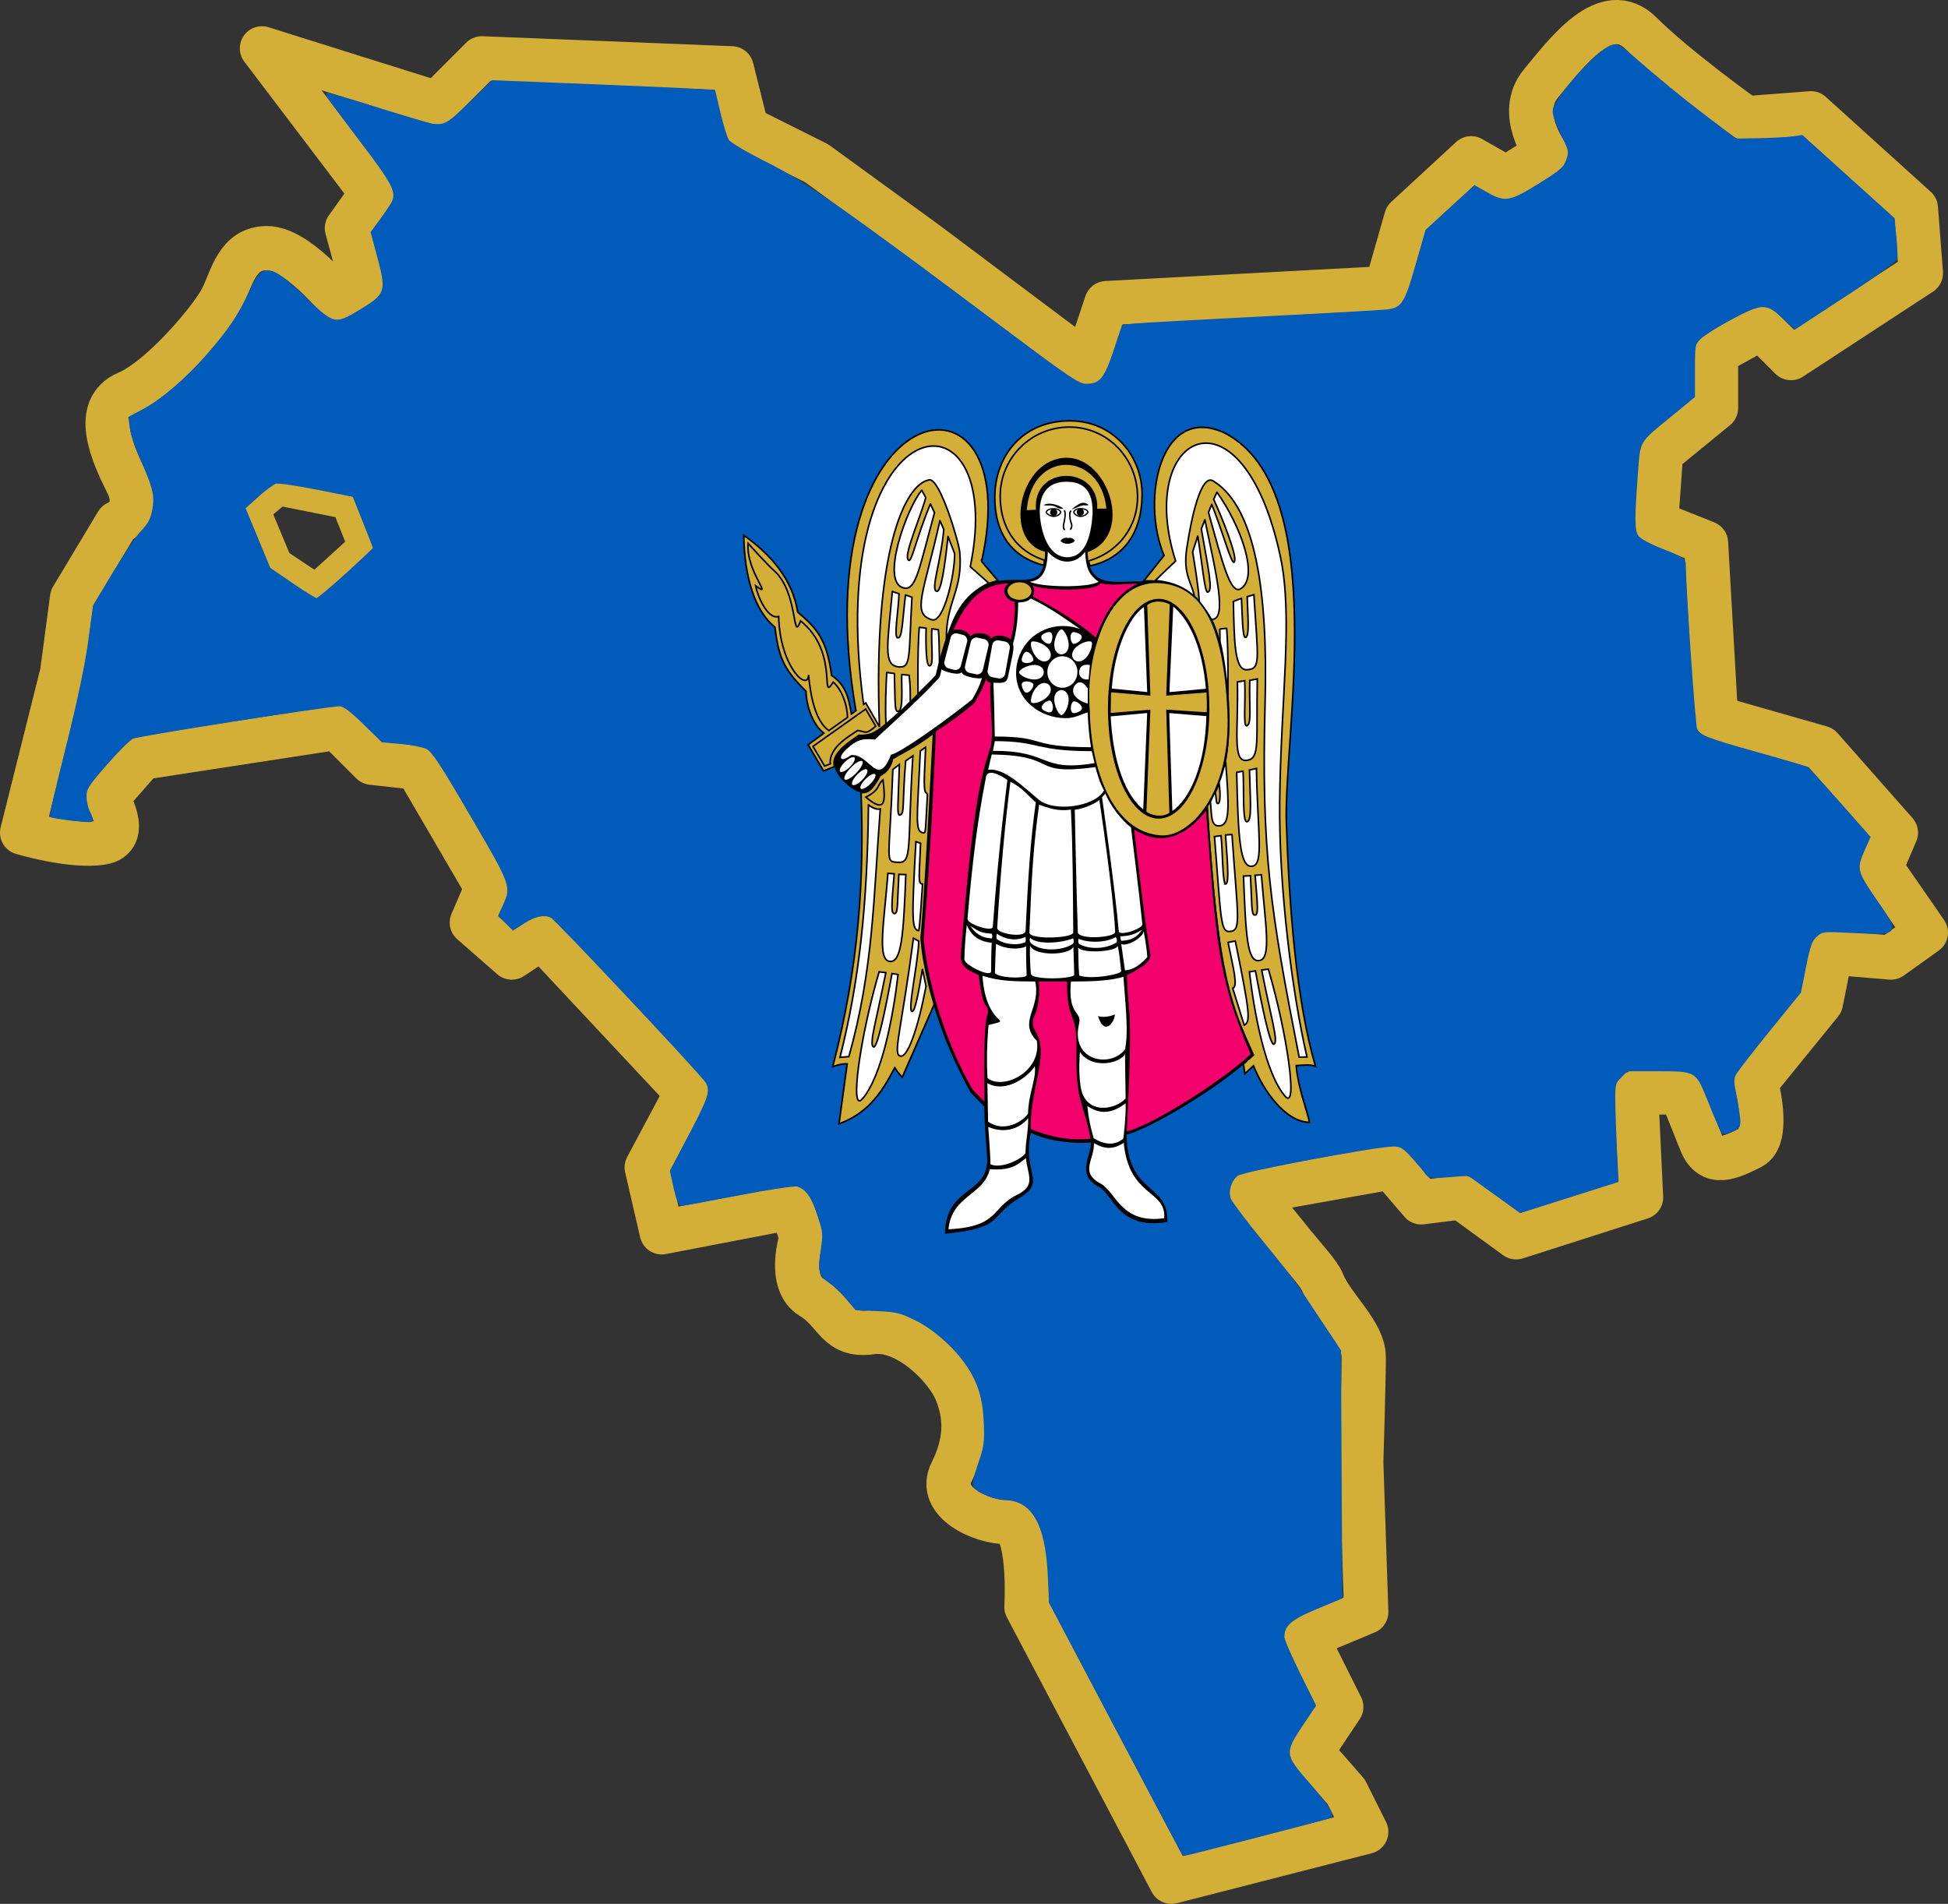
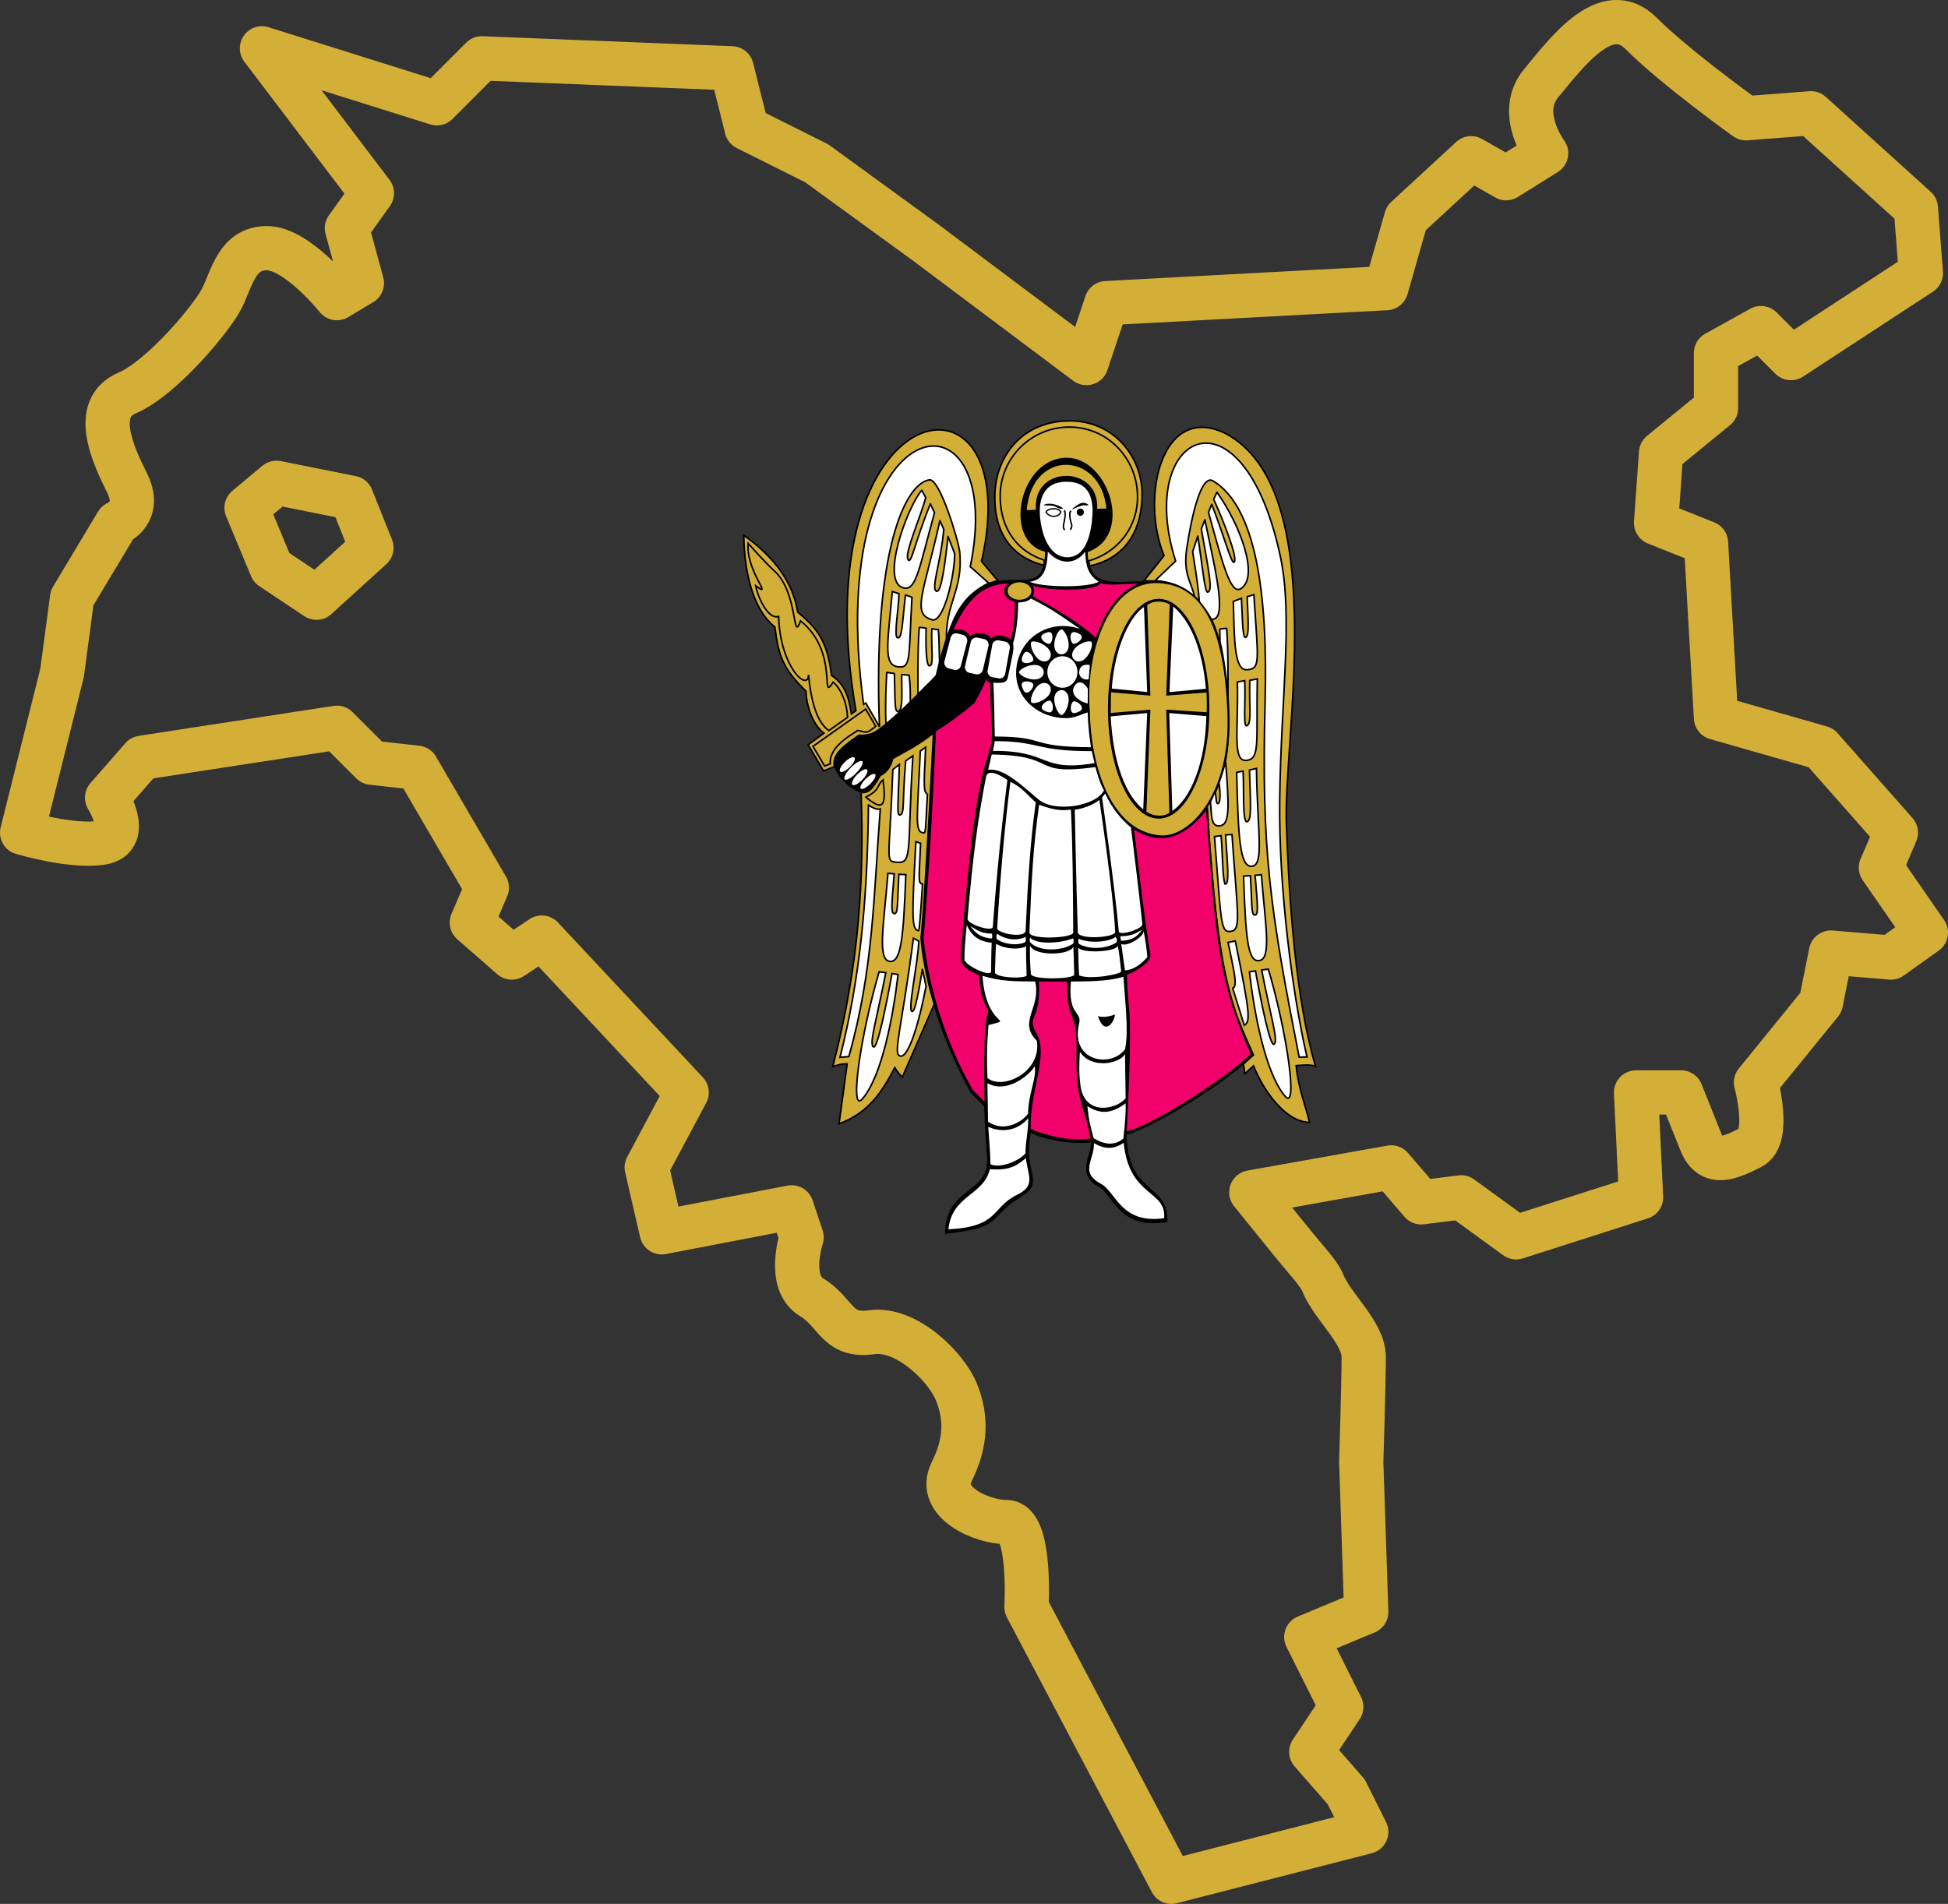
<svg xmlns="http://www.w3.org/2000/svg" xmlns:ns1="http://www.inkscape.org/namespaces/inkscape" xmlns:ns2="http://sodipodi.sourceforge.net/DTD/sodipodi-0.dtd" xmlns:ns3="http://ns.adobe.com/AdobeIllustrator/10.0/" ns1:version="1.0 (4035a4fb49, 2020-05-01)" ns2:docname="Ukraine_location_map.svg" xml:space="preserve" enable-background="new 0 0 1545.703 1038.492" viewBox="0 0 616.37 602.534" height="602.534" width="616.37" y="0px" x="0px" id="Ukraine" version="1.1">
  <rect x="0" y="0" width="616.37" height="602.534" fill="#333333" stroke="none" />
  <defs id="defs307" />
  <ns2:namedview ns1:current-layer="Ukraine" ns1:window-maximized="1" ns1:window-y="-8" ns1:window-x="-8" ns1:cy="278.74998" ns1:cx="284.45199" ns1:zoom="0.81849455" fit-margin-bottom="0" fit-margin-right="0" fit-margin-left="0" fit-margin-top="0" showgrid="false" id="namedview305" ns1:window-height="1017" ns1:window-width="1920" ns1:pageshadow="2" ns1:pageopacity="0" guidetolerance="10" gridtolerance="10" objecttolerance="10" borderopacity="1" bordercolor="#666666" pagecolor="#ffffff" />
  <path id="path296-0" d="m 82.889,15.298 55.336,17.391 14.229,-14.229 79.051,3.162 4.743,18.972 22.134,11.067 34.783,25.296 50.593,37.945 6.324,-18.972 88.537,-4.743 6.324,-22.134 20.553,-18.972 11.067,6.324 12.648,-7.905 c 0,0 -9.486,-12.648 -1.581,-22.134 7.905,-9.486 20.553,-26.877 31.621,-15.81 11.067,11.067 33.202,26.877 33.202,26.877 l 20.553,-1.581 33.202,30.039 1.581,20.553 -41.107,26.877 -9.486,-9.486 -14.229,7.905 v 17.391 l -17.391,14.229 -1.581,22.134 15.81,6.324 3.162,55.336 33.202,9.486 23.715,26.877 -4.743,11.067 14.229,20.553 -11.067,7.905 -18.972,-1.581 -3.162,15.81 -20.553,25.296 c 0,0 4.743,17.391 -1.581,20.553 -6.324,3.162 -12.648,6.324 -15.81,-1.581 -3.162,-7.905 -6.324,-15.81 -6.324,-15.81 h -14.229 l 1.581,33.202 -39.526,12.648 -17.391,-12.648 -12.648,1.581 -9.486,-11.067 -44.269,7.905 c 0,0 6.767,8.323 13.293,16.417 3.719,4.629 8.082,9.17 9.233,12.041 3.162,7.905 13.04,15.81 13.04,23.715 0,7.905 -0.784,33.202 -0.784,33.202 l 1.581,47.431 -18.972,7.905 11.067,22.134 -9.486,14.229 11.067,12.648 6.324,12.648 -61.66,15.81 -45.85,-86.956 c 0,0 1.581,-26.877 -6.324,-26.877 -7.905,0 -22.134,-6.324 -17.391,-15.81 4.743,-9.486 4.743,-17.391 1.581,-25.296 -3.162,-7.905 -15.81,-20.553 -26.877,-18.972 -11.067,1.581 -11.067,-6.324 -18.972,-11.067 -7.905,-4.743 -3.162,-18.972 -3.162,-18.972 l -3.162,-9.486 -41.107,7.905 -4.743,-20.553 12.648,-23.715 -45.85,-49.012 -9.486,6.324 -12.648,-11.067 4.743,-11.067 -22.134,-37.945 -14.229,-1.581 -11.067,-11.067 -61.66,9.486 -11.067,12.648 c 0,0 7.905,12.648 -1.581,14.229 -9.486,1.581 -25.296,-3.162 -25.296,-3.162 l 12.648,-50.593 3.162,-23.715 14.229,-23.715 c 0,0 7.905,-3.162 3.162,-12.648 -4.743,-9.486 -11.067,-23.715 0,-28.458 11.067,-4.743 26.877,-23.715 30.039,-30.039 3.162,-6.324 4.743,-15.81 14.229,-15.81 9.486,0 22.134,15.81 22.134,15.81 l 7.905,-4.743 -4.743,-17.391 7.905,-11.067 z" stroke-miterlimit="3.864" stroke-linejoin="round" stroke-width="8.964" stroke="#646464" fill="none" clip-rule="evenodd" fill-rule="evenodd" style="fill:#005bbb;fill-opacity:0;stroke:#d4af37;stroke-width:14;stroke-miterlimit:3.864;stroke-dasharray:none;stroke-opacity:1" />
  <polygon transform="matrix(12.648,0,0,12.648,-8887.942,-3232.403)" id="polygon298-1" points="711.508,268.022 709.633,267.647 708.883,268.272 709.508,269.772 710.633,270.522 712.008,269.272 " stroke-miterlimit="3.864" stroke-linejoin="round" stroke-width="0.709" stroke="#646464" fill="none" clip-rule="evenodd" fill-rule="evenodd" style="stroke:#d4af37;stroke-width:1.107;stroke-miterlimit:3.864;stroke-dasharray:none;stroke-opacity:1" />
-   <path style="fill:#005bbb;fill-opacity:1;stroke:#005bbb;stroke-width:1;stroke-miterlimit:3.864;stroke-dasharray:none;stroke-opacity:1" d="m 353.417,546.963 -21.001,-39.884 -0.401,-8.663 c -0.765,-16.536 -5.284,-24.138 -14.384,-24.199 -2.624,-0.018 -7.683,-2.08 -8.978,-3.66 -0.645,-0.787 -0.355,-2.401 1.288,-7.153 1.892,-5.473 2.093,-6.877 1.854,-12.994 -0.304,-7.799 -1.906,-13.082 -5.619,-18.529 -3.953,-5.8 -10.462,-11.56 -16.349,-14.47 -4.818,-2.381 -6.151,-2.707 -12.145,-2.969 l -6.733,-0.294 -2.845,-3.375 c -1.565,-1.856 -4.002,-4.167 -5.415,-5.136 -3.226,-2.211 -3.478,-3.223 -2.49,-10.009 0.755,-5.181 0.689,-5.83 -1.15,-11.349 -1.953,-5.863 -3.77,-8.362 -6.731,-9.259 -0.889,-0.269 -9.058,0.96 -18.641,2.805 -9.382,1.806 -17.472,3.284 -17.978,3.284 -0.554,0 -1.375,-2.075 -2.065,-5.223 l -1.146,-5.223 6.089,-11.641 c 6.125,-11.712 6.771,-13.794 5.161,-16.637 -1.295,-2.286 -47.976,-52.008 -49.307,-52.518 -2.42,-0.929 -5.206,-0.349 -8.569,1.784 l -3.501,2.221 -2.081,-2.081 -2.081,-2.081 1.455,-3.207 c 2.696,-5.944 2.517,-6.439 -10.34,-28.473 -9.425,-16.153 -12.248,-20.448 -14.055,-21.382 -1.244,-0.643 -4.944,-1.401 -8.222,-1.684 l -5.96,-0.514 -5.867,-5.716 c -4.347,-4.235 -6.365,-5.716 -7.786,-5.716 -3.684,0 -63.604,9.417 -65.534,10.3 -1.07,0.489 -4.887,4.271 -8.482,8.404 -5.827,6.698 -6.536,7.819 -6.536,10.323 0,1.545 0.511,3.797 1.136,5.006 0.625,1.208 0.969,2.364 0.766,2.567 -0.38,0.38 -12.035,-1.013 -12.518,-1.496 -0.147,-0.147 2.162,-9.973 5.131,-21.836 3.494,-13.962 5.951,-25.613 6.967,-33.035 l 1.569,-11.467 6.118,-10.19 c 3.365,-5.604 7.188,-11.327 8.496,-12.717 3.024,-3.212 3.739,-4.647 4.32,-8.663 0.532,-3.68 -0.282,-6.678 -4.231,-15.579 -1.423,-3.209 -2.791,-7.311 -3.038,-9.116 l -0.45,-3.282 4.237,-2.269 c 5.934,-3.178 13.656,-9.764 20.166,-17.201 7.101,-8.112 10.292,-12.833 13.68,-20.245 4.164,-9.109 5.898,-8.873 17.689,2.41 8.609,8.239 9.166,8.351 17.22,3.477 8.322,-5.036 8.689,-6.109 5.795,-16.913 l -2.124,-7.929 2.786,-3.78 c 1.532,-2.079 3.199,-4.555 3.703,-5.503 1.84,-3.457 0.527,-6.034 -10.391,-20.391 -5.788,-7.613 -10.426,-13.939 -10.306,-14.06 0.12,-0.12 7.352,2.015 16.071,4.745 8.719,2.73 16.502,5.027 17.296,5.105 3.921,0.384 4.992,-0.24 11.862,-6.906 l 7.091,-6.881 27.701,1.097 c 15.235,0.603 30.973,1.291 34.973,1.528 l 7.272,0.431 1.65,6.978 c 0.907,3.838 2.111,7.711 2.675,8.608 0.6,0.954 5.731,3.991 12.374,7.321 12.333,6.184 24.729,14.874 75.073,52.624 20.986,15.736 23.574,17.47 26.071,17.47 4.545,0 6.117,-1.866 9.09,-10.789 l 2.628,-7.887 3.746,-0.395 c 2.06,-0.217 20.151,-1.221 40.201,-2.231 20.05,-1.01 37.877,-2.016 39.614,-2.236 4.881,-0.618 5.898,-2.181 9.403,-14.464 l 3.12,-10.931 7.55,-6.913 7.55,-6.913 3.798,2.143 c 5.741,3.24 7.493,2.948 16.701,-2.785 6.95,-4.328 8.038,-5.278 8.923,-7.788 0.975,-2.765 0.921,-3.035 -1.624,-8.202 -1.448,-2.939 -2.632,-6.237 -2.632,-7.329 0,-3.672 14.207,-19.49 18.465,-20.558 1.359,-0.341 2.498,0.223 5.174,2.561 9.217,8.053 16.865,14.322 24.915,20.421 l 8.836,6.694 7.219,-0.115 c 3.97,-0.063 8.686,-0.308 10.478,-0.544 l 3.26,-0.429 14.427,13.004 14.427,13.004 0.545,5.587 c 0.3,3.073 0.462,6.146 0.361,6.83 -0.108,0.728 -6.766,5.547 -16.066,11.63 l -15.882,10.387 -3.747,-3.509 c -5.122,-4.796 -6.803,-4.737 -16.751,0.593 -4.211,2.256 -8.549,4.992 -9.641,6.08 -1.935,1.929 -1.985,2.187 -1.985,10.254 v 8.276 l -7.038,5.774 c -10.821,8.877 -10.189,7.808 -11.011,18.627 -1.087,14.323 -1.053,18.099 0.183,19.986 0.692,1.056 3.633,2.672 8.035,4.414 6.345,2.511 6.943,2.913 6.945,4.667 0.01,7.647 3.014,50.981 3.617,52.108 1.173,2.192 3.602,3.136 19.482,7.568 8.139,2.272 15.16,4.337 15.601,4.589 0.441,0.252 5.045,5.266 10.231,11.143 l 9.429,10.684 -1.749,3.955 c -2.669,6.035 -2.435,6.996 3.967,16.283 7.177,10.412 7.269,10.286 -7.041,9.578 -9.751,-0.483 -9.944,-0.463 -11.881,1.233 -1.658,1.452 -2.224,2.999 -3.585,9.806 l -1.617,8.082 -9.745,12.011 c -5.36,6.606 -10.191,12.851 -10.735,13.878 -0.785,1.481 -0.826,2.628 -0.2,5.535 0.435,2.017 0.999,5.345 1.255,7.395 0.455,3.652 0.417,3.752 -1.869,4.934 -1.283,0.664 -2.595,0.935 -2.914,0.604 -0.32,-0.332 -2.107,-4.431 -3.973,-9.111 -4.271,-10.714 -4.125,-10.622 -16.957,-10.622 h -9.476 l -2.11,2.11 c -2.028,2.028 -2.107,2.359 -2.038,8.482 0.04,3.505 0.283,10.469 0.541,15.476 l 0.469,9.104 -15.261,4.834 -15.261,4.834 -8.196,-5.896 -8.196,-5.896 -6.209,0.486 c -5.945,0.465 -6.257,0.415 -7.341,-1.184 -0.623,-0.918 -2.571,-3.213 -4.329,-5.099 -2.73,-2.928 -3.598,-3.429 -5.94,-3.429 -5.456,0 -47.57,7.918 -49.457,9.298 -2.276,1.665 -3.402,5.353 -2.424,7.944 0.399,1.056 4.923,7.046 10.054,13.31 5.131,6.264 10.237,12.754 11.348,14.421 1.11,1.668 4.582,6.894 7.714,11.613 l 5.695,8.581 0.138,30.762 c 0.076,16.919 0.177,34.467 0.226,38.995 l 0.089,8.233 -7.849,3.264 c -8.133,3.382 -10.55,5.498 -10.557,9.239 -10e-4,0.846 2.245,6.087 4.991,11.645 l 4.994,10.107 -3.881,5.797 c -6.173,9.22 -6.108,9.778 2.226,19.336 5.185,5.947 7.463,9.308 6.765,9.98 -0.251,0.241 -45.621,11.979 -46.304,11.979 -0.128,0 -9.683,-17.948 -21.234,-39.884 z M 109.779,181.818 c 4.822,-4.395 8.768,-8.129 8.768,-8.298 0,-0.169 -1.478,-4.001 -3.285,-8.516 l -3.285,-8.209 -11.605,-2.317 c -6.383,-1.275 -12.295,-2.131 -13.138,-1.903 -0.843,0.228 -3.465,2.152 -5.827,4.275 l -4.294,3.861 4.01,9.676 4.01,9.676 7.108,4.873 c 3.909,2.68 7.482,4.873 7.939,4.873 0.457,0 4.777,-3.596 9.599,-7.991 z" id="path960" />
  <g transform="matrix(0.68,0,0,0.68,212.658,107.28)" id="g3881">
    <g id="g4091">
      <g id="g3956" transform="matrix(0.688,0,0,0.688,-4.604,-12.086)">
        <g id="g4192">
          <g id="g4065">
            <path ns2:nodetypes="ssccsccss" id="path19-4" d="m 276.153,72.952 c -32.491,-0.25 -50.435,23.672 -51.156,49.719 -0.777,28.047 13.174,42.935 32.969,47.969 0.669,-2.474 0.773,-5.157 0.825,-9.069 -29.257,-7.327 -17.345,-63.937 14.876,-63.851 28.4,0.076 45.649,53.065 14.267,64.07 0.084,3.983 0.476,6.759 1.369,9.319 21.327,-4.743 35.042,-20.707 35.256,-48.188 0.199,-25.555 -18.923,-49.742 -48.406,-49.969 z" style="fill:#d4af37;fill-rule:evenodd;stroke:#000000;stroke-width:1.077;stroke-opacity:1" ns1:connector-curvature="0" />
            <path ns2:nodetypes="sssss" style="fill:#d4af37;fill-rule:evenodd;stroke:#000000;stroke-width:1.077;stroke-opacity:1" ns1:connector-curvature="0" id="path21" d="m 275.421,77.156 c 25.928,0 46.07,21.344 46.07,47.21 0,25.86 -20.891,45.204 -46.82,45.204 -25.929,0 -46.077,-16.594 -46.077,-45.704 0,-25.866 20.897,-46.71 46.827,-46.71 z" clip-rule="evenodd" ns3:knockout="Off" />
          </g>
          <path ns3:knockout="Off" clip-rule="evenodd" stroke-miterlimit="2.613" d="m 251.913,181.904 c 7.252,-4.939 8.587,-9.56 9.087,-17.383 8.112,6.352 18.41,5.389 25,1.167 0.805,8.872 3.361,12.774 10.274,15.85 -1.192,7.917 -42.253,8.402 -44.362,0.367 z" id="path25" ns1:connector-curvature="0" style="fill:#ffffff;fill-rule:evenodd;stroke:none" ns2:nodetypes="ccccc" />
          <path ns3:knockout="Off" clip-rule="evenodd" d="m 378.615,305.666 c 0,-1.211 -0.012,-9.61 1.917,-9.567 4.619,0.092 2.095,31.924 2.429,37.516 0.321,5.554 -0.512,6.974 -4.667,7.071 -9.441,0.22 -3.774,-27.716 -5.917,-43.835 -0.381,-2.801 2.393,-1.859 3.024,-1.346 2.19,1.798 1.393,28.743 2.178,28.811 1.238,0.104 1.202,-14.717 1.035,-18.651 z" id="path93" ns1:connector-curvature="0" style="fill:#ffffff;fill-rule:evenodd" />
          <path ns3:knockout="Off" clip-rule="evenodd" d="m 325.765,181.2 13.644,-17.151 c -16.054,-38.337 -2.16,-103.581 41.445,-82.684 71.691,37.897 39.253,205.592 41.299,263.879 2.001,57.003 6.596,119.278 19.67,164.323 -3.75,-1.627 -11.382,-0.457 -13.025,-0.457 1.143,14.582 6.809,28.448 9.036,38.381 -16.548,-0.233 -31.43,-21.878 -37.917,-38.27 l -5.851,5.37 -0.944,-6.626 6.711,-6.1 C 385.532,469.836 375.267,450.08 368.6,333.58 381.539,314.499 385.365,292.085 381.572,252.368 378.33,218.431 371.36,179.832 325.765,181.2 Z" id="path73" ns1:connector-curvature="0" style="fill:#d4af37;fill-rule:evenodd;stroke:#000000;stroke-width:1.077;stroke-opacity:1" ns2:nodetypes="cccsccccccccsc" />
          <path ns3:knockout="Off" clip-rule="evenodd" d="m 395.233,279.2 c -2.407,0.375 -0.575,-15.947 -1.266,-30.472 l -4.947,0.845 c 0.767,33.28 -3.708,54.433 6.482,53.023 8.917,-1.234 6.224,-12.364 6.982,-55.089 l -5.107,0.99 c -0.535,16.533 1.573,30.125 -2.143,30.703 z" id="path65" ns1:connector-curvature="0" style="fill:#ffffff;fill-rule:evenodd;stroke:#000000;stroke-width:1.077;stroke-opacity:1" ns2:nodetypes="sccsccs" />
          <path ns3:knockout="Off" clip-rule="evenodd" d="m 185.603,245.153 c -63.295,66.345 -38.43,23.946 -65.436,51.04 -8.1,8.127 -2.314,17.216 7.006,24.506 10.977,8.586 15.829,0.289 20.14,-7.881 5.002,-2.71 7.056,-6.132 8.316,-11.175 8.963,-5.332 16.39,-8.257 27.47,-17.142 -0.362,13.074 -6.513,124.834 -8.448,138.529 3.799,36.336 15.002,69.637 33.93,104.337 l 9.163,9.364 c 0.426,15.004 1.554,28.915 1.943,33.161 2.482,27.088 -27.831,19.521 -28.474,52.975 41.34,-4.266 28.216,-11.044 51.167,-24.743 17.609,-10.51 1.213,-16.281 6.952,-43.603 12.619,6.457 32.154,7.504 40.667,6.565 0.287,8.914 -10.512,21.72 5.393,30.088 9.822,5.168 12.792,29.176 46.23,23.742 C 342.547,587.976 315.066,597.177 314,555.818 326.028,553.262 372.99,527.419 400.273,502.117 383.918,467.877 376.796,449.935 368.9,333.726 c 15.699,-26.08 16.053,-49.391 13.856,-81.13 -15.137,-121.572 -93.858,-37.67 -94.985,-90.884 31.381,-11.005 14.299,-63.743 -14.101,-63.819 -32.22,-0.086 -43.775,56.337 -14.732,63.593 -0.646,47.883 -50.601,-24.196 -73.334,83.667 z" id="path101" ns1:connector-curvature="0" style="fill:#000000;fill-rule:evenodd" ns2:nodetypes="cssccccccscsccsccccccscc" />
          <path ns3:knockout="Off" clip-rule="evenodd" d="m 363.17,195.117 c 3.228,4.27 5.421,7.01 8.241,12.096 11.077,0.923 3.317,-30.491 -4.381,-67.356 l -2.413,6.191 c 5.181,29.435 7.934,41.936 4.312,42.761 -2.045,0.466 -3.833,-20.513 -6.729,-37.884 l -3.445,10.61 c 4.738,28.906 4.416,33.582 4.416,33.582 z" id="path57" ns1:connector-curvature="0" style="fill:#ffffff;fill-rule:evenodd;stroke:#000000;stroke-width:1.077;stroke-linejoin:round;stroke-opacity:1" ns2:nodetypes="ccccsccc" />
          <path ns3:knockout="Off" clip-rule="evenodd" d="m 369.459,134.842 c 9.671,34.788 14.869,56.006 21.87,51.628 12.534,-7.839 -0.12,-42.795 -16.154,-65.267 l -2.219,4.839 c 5.195,11.164 17.224,40.771 13.671,42.597 -1.737,0.893 -8.314,-22.808 -14.985,-39.235 z" id="path71" ns1:connector-curvature="0" style="fill:#ffffff;fill-rule:evenodd;stroke:#000000;stroke-width:1.077;stroke-linejoin:round;stroke-opacity:1" ns2:nodetypes="csccscc" />
          <path ns3:knockout="Off" clip-rule="evenodd" d="m 398.974,374.226 c -8.365,1.088 -9.395,-19.286 -10.441,-63.473 l 4.311,-0.858 c 0.78,11.2 -0.56,34.538 2.583,34.228 3.686,-0.363 2.233,-14.554 1.774,-34.997 l 4.721,-1.043 c 0.619,42.867 5.327,65.067 -2.947,66.143 z" id="path83" ns1:connector-curvature="0" style="fill:#ffffff;fill-rule:evenodd;stroke:#000000;stroke-width:1.077;stroke-opacity:1" ns2:nodetypes="sccsccs" />
          <path ns3:knockout="Off" clip-rule="evenodd" d="m 381.033,386.239 c -2.114,-0.008 -1.962,-23.342 -3.094,-32.675 l -4.406,0.593 c 4.462,55.676 3.936,64.568 10.238,64.206 8.139,-0.467 5.479,-8.792 1.6,-65.597 l -4.351,0.267 c 0.556,11.248 3.07,33.217 0.012,33.206 z" id="path85" ns1:connector-curvature="0" style="fill:#ffffff;fill-rule:evenodd;stroke:#000000;stroke-width:1.077;stroke-opacity:1" ns2:nodetypes="sccsccs" />
          <path ns3:knockout="Off" clip-rule="evenodd" d="m 385.842,456.731 7.781,25.026 c 4.321,-2.26 4.055,-7.604 -6.034,-56.974 l -4.872,0.96 c 3.273,16.615 7.018,30.007 3.124,30.987 z" id="path89" ns1:connector-curvature="0" style="fill:#ffffff;fill-rule:evenodd;stroke:#000000;stroke-width:1.077;stroke-opacity:1" ns2:nodetypes="ccccc" />
          <path ns3:knockout="Off" clip-rule="evenodd" d="m 376.59,317.58 c 1.282,-3.041 2.915,-9.338 4.493,-13.854 2.297,29.641 2.878,42.036 -3.514,43.097 -6.884,1.143 -5.795,-7.058 -6.818,-16.23 l 3.082,-6.792 c 1.087,2.741 0.483,8.765 2.168,7.98 2.117,-0.986 1.019,-11.35 0.59,-14.202 z" id="path97" ns1:connector-curvature="0" style="fill:#ffffff;fill-rule:evenodd;stroke:#000000;stroke-width:1.077;stroke-opacity:1" ns2:nodetypes="ccsccsc" />
          <path ns3:knockout="Off" clip-rule="evenodd" d="m 219.045,247.419 c 0,0 0.031,2.127 2.865,2.46 -0.667,19.833 3.12,34.557 -0.309,45.205 -5.876,18.245 -11.443,36.502 -19.699,139.302 -0.74,9.218 8.97,11.731 12.148,13.434 3.051,26.063 6.463,18.688 6.302,25.273 -0.089,3.633 -3.291,-3.19 -2.413,60.406 l -7.973,-8.103 C 191.853,493.677 180.361,456.66 176.8,423.474 c 4.905,-61.142 6.689,-103.756 8.355,-140.574 9.758,-6.079 18.538,-12.616 26.105,-19.141 3.811,-7.177 6.154,-11.04 7.785,-16.34 z" id="path99" ns1:connector-curvature="0" style="fill:#f2016c;fill-opacity:1;fill-rule:evenodd" ns2:nodetypes="ccsscscccccc" />
          <path ns3:knockout="Off" clip-rule="evenodd" stroke-miterlimit="2.613" d="m 253.413,492.364 c 3.193,21.073 -22.922,33.561 -33.413,25.161 -1.094,-18.615 0.733,-35.882 0.733,-35.882 18.612,-4.925 -1.645,2.99 -4.133,-33.268 12.219,3.697 21.239,3.769 35.653,3.825 4.157,18.043 -11.97,26.991 1.161,40.164 z" id="path105" ns1:connector-curvature="0" style="fill:#ffffff;fill-rule:evenodd;stroke:none" ns2:nodetypes="cccccc" />
          <path ns3:knockout="Off" clip-rule="evenodd" stroke-miterlimit="2.613" d="m 219.946,521 c 0,0 0.454,24.642 0.454,26 10.957,7.761 23.59,-0.189 27.03,-5.433 0.235,-13.673 5.847,-23.759 4.548,-32.067 -3.961,6.51 -19.068,18.679 -32.033,11.5 z" id="path107" ns1:connector-curvature="0" style="fill:#ffffff;fill-rule:evenodd;stroke:none" ns2:nodetypes="ccccc" />
          <path ns3:knockout="Off" clip-rule="evenodd" stroke-miterlimit="2.613" d="m 247.533,544.667 c -6.97,8.409 -17.659,10.027 -27.033,5.849 0.575,8.467 1.421,17.512 1.5,25.284 6.369,3.27 20.356,-2.619 23.7,-7.533 0.041,-8.462 2.015,-15.091 1.833,-23.6 z" id="path109" ns1:connector-curvature="0" style="fill:#ffffff;fill-rule:evenodd;stroke:none" ns2:nodetypes="ccccc" />
          <path ns3:knockout="Off" clip-rule="evenodd" stroke-miterlimit="2.613" d="m 245.996,571.709 c -4.756,3.538 -9.344,8.786 -24.412,7.425 -4.137,17.878 -25.71,17.586 -27.984,40.666 34.639,-1.64 28.92,-14.851 46.392,-23.3 13.059,-6.315 7.171,-13.222 6.005,-24.791 z" id="path111" ns1:connector-curvature="0" style="fill:#ffffff;fill-rule:evenodd;stroke:none" ns2:nodetypes="cccsc" />
          <path style="fill:#ffffff;fill-rule:evenodd" d="m 311.938,449 c -8.232,2.423 -17.643,3.234 -35.5,3.2 -2.232,23.614 7.618,19.764 5.531,28.456 -6.158,25.65 21.518,30.319 31.094,17.344 1.9,-9.876 1.195,-20.389 -1.125,-49 z m -5.906,25.438 c 0.883,2.639 -6.256,16.631 -11.344,1.094 2.723,1.291 8.999,0.289 11.344,-1.094 z" id="path115" ns1:connector-curvature="0" ns2:nodetypes="ccsccccc" />
          <path ns3:knockout="Off" clip-rule="evenodd" d="m 282.464,499.769 c -0.42,8.824 -0.731,13.388 0.4,22.633 2.455,20.068 22.871,17.207 30.562,8.938 L 313,501.201 c -3.197,6.505 -22.607,10.653 -30.536,-1.431 z" id="path117" ns1:connector-curvature="0" style="fill:#ffffff;fill-rule:evenodd" ns2:nodetypes="csccc" />
          <path ns3:knockout="Off" clip-rule="evenodd" d="m 291.8,558.21 c -2.044,-7.748 -3.148,-11.227 -4.27,-21.718 8.632,5.539 16.149,5.387 25.889,-1.891 0.395,8.542 -1.553,23.881 -1.553,23.881 -5.861,4.918 -12.871,4.141 -20.065,-0.273 z" id="path119" ns1:connector-curvature="0" style="fill:#ffffff;fill-rule:evenodd" ns2:nodetypes="ccccc" />
          <path ns3:knockout="Off" clip-rule="evenodd" d="m 312.133,561.344 c 3.627,36.916 28.903,31.648 27.367,50.96 -29.177,4.209 -32.738,-17.838 -42.66,-23.171 C 281.875,581.089 292.425,573.065 292,561.5 c 8.087,4.849 13.996,3.796 20.133,-0.156 z" id="path121" ns1:connector-curvature="0" style="fill:#ffffff;fill-rule:evenodd" ns2:nodetypes="ccscc" />
          <path style="fill:#ffffff;fill-rule:evenodd" d="m 249.365,193.146 c -1.848,1.757 -4.154,2.435 -8.635,2.729 0.104,8.937 -1.183,20.534 -3.436,27.638 0.9,4.437 -0.418,7.279 -3.393,22.487 -0.723,3.694 -2.445,4.617 -9.91,4.067 0.495,11.711 0.802,26.214 0.948,36.402 36.098,0.049 21.389,7.037 65.062,7.25 -1.033,-6.224 -1.925,-14.406 -2.26,-23.544 -4.414,1.289 -8.76,3.888 -14.636,3.888 -17.766,0 -33.75,-12.471 -33.75,-30.427 0,-17.95 13.984,-31.927 31.75,-31.927 6.371,0 11.617,2.059 11.617,2.059 -9.358,-6.198 -18.851,-13.669 -33.357,-20.622 z" id="path127" ns1:connector-curvature="0" ns2:nodetypes="cccsccccssscc" />
          <path ns3:knockout="Off" clip-rule="evenodd" d="m 290.5,296.375 1.9,8.101 c -37.257,6.222 -29.461,-8.587 -68.722,-8.275 l 1.292,-6.595 c 30.591,0.028 26.902,6.785 65.53,6.769 z" id="path129" ns1:connector-curvature="0" style="fill:#ffffff;fill-rule:evenodd" ns2:nodetypes="ccccc" />
          <path ns3:knockout="Off" clip-rule="evenodd" d="m 222.858,298.647 -2.417,10.342 c 10.569,-1.49 22.855,10.724 34.175,20.154 10.671,8.889 38.497,4.626 44.184,-6.179 -2.828,-4.769 -4.954,-12.53 -5.8,-15.789 -45.185,6.092 -23.639,-7.903 -70.142,-8.529 z" id="path131" ns1:connector-curvature="0" style="fill:#ffffff;fill-rule:evenodd" ns2:nodetypes="ccsccc" />
          <path ns3:knockout="Off" clip-rule="evenodd" d="m 276.421,335.948 c -8.965,1.284 -15.136,-1.159 -21.521,-3.315 -4,29.5 -4.879,45.792 -6.552,86.394 -0.208,5.048 29.656,4.001 29.652,-0.01 -0.263,-28.329 -0.219,-55.504 -1.578,-83.069 z" id="path133" ns1:connector-curvature="0" style="fill:#ffffff;fill-rule:evenodd" ns2:nodetypes="ccscc" />
          <path ns3:knockout="Off" clip-rule="evenodd" d="m 233.454,315.878 c 0,0 -13.096,-9.493 -14.454,-1.985 -5.679,29.182 -8.827,53.506 -12.5,95.689 -0.744,3.633 16.823,9.438 17.095,5.683 3.911,-53.98 9.858,-99.387 9.858,-99.387 z" id="path135" ns1:connector-curvature="0" style="fill:#ffffff;fill-rule:evenodd" ns2:nodetypes="cccsc" />
          <path ns3:knockout="Off" clip-rule="evenodd" d="m 246.145,428.433 c -4.417,2.288 -13.859,2.118 -20.324,-1.754 -0.452,6.107 -0.453,10.278 -0.738,18.742 -1.712,4.384 20.907,5.215 21.395,2.591 -0.219,-6.113 -0.452,-12.638 -0.332,-19.579 z" id="path137" ns1:connector-curvature="0" style="fill:#ffffff;fill-rule:evenodd" ns2:nodetypes="ccccc" />
          <path ns3:knockout="Off" clip-rule="evenodd" d="m 279.035,336 c 5.452,-0.569 12.866,-3.524 16.621,-6.597 0,0 9.393,62.013 10.691,89.124 0.548,4.013 -24.579,5.601 -25.247,0.438 C 280.148,392.021 279.035,336 279.035,336 Z" id="path139" ns1:connector-curvature="0" style="fill:#ffffff;fill-rule:evenodd" ns2:nodetypes="ccccc" />
          <path ns3:knockout="Off" clip-rule="evenodd" d="m 297.502,327.689 2.134,-2.66 c 4.406,10.034 11.475,18.195 17.4,22.988 0,0 4.979,39.257 7.693,65.255 0.643,3.217 -15.203,8.336 -15.929,5.082 -2.227,-26.665 -11.298,-90.664 -11.298,-90.664 z" id="path141" ns1:connector-curvature="0" style="fill:#ffffff;fill-rule:evenodd" ns2:nodetypes="cccccc" />
          <path ns3:knockout="Off" clip-rule="evenodd" d="m 222.851,425.973 c -10.23,-0.929 -14.279,-6.167 -16.865,-11.986 -1.006,9.351 -1.536,16.299 -1.583,23.288 -0.025,3.709 17.984,12.542 18.043,8.042 0.106,-8.089 0.065,-11.829 0.405,-19.344 z" id="path143" ns1:connector-curvature="0" style="fill:#ffffff;fill-rule:evenodd" ns2:nodetypes="ccssc" />
          <path ns3:knockout="Off" clip-rule="evenodd" d="m 278.088,428.692 c -2.663,6.014 -26.391,6.488 -29.33,-0.813 -0.191,6.707 0.042,12.973 0.607,19.182 0.386,4.245 29.391,3.595 29.293,0.445 -0.214,-6.91 -0.243,-10.972 -0.57,-18.814 z" id="path145" ns1:connector-curvature="0" style="fill:#ffffff;fill-rule:evenodd" ns2:nodetypes="ccssc" />
          <path ns3:knockout="Off" clip-rule="evenodd" d="m 281.321,429.22 c 2.881,4.296 26.562,2.867 26.764,-1.327 1.405,7.157 1.334,9.394 2.298,17.04 1.524,2.238 -20.418,6.238 -28.348,3.2 -0.638,-6.753 -0.393,-11.817 -0.714,-18.914 z" id="path147" ns1:connector-curvature="0" style="fill:#ffffff;fill-rule:evenodd" ns2:nodetypes="ccccc" />
          <path ns3:knockout="Off" clip-rule="evenodd" d="m 310.454,426.765 c 3.652,2.192 15.039,-4.406 15.156,-8.67 0.976,4.942 2.179,12.504 2.489,17.661 -3.203,3.429 -8.477,8.629 -15.121,8.88 -0.941,-6.753 -1.584,-11.107 -2.525,-17.87 z" id="path149" ns1:connector-curvature="0" style="fill:#ffffff;fill-rule:evenodd" ns2:nodetypes="ccccc" />
          <path ns3:knockout="Off" clip-rule="evenodd" d="m 252.687,331.028 c -3,-2.167 -8.873,-10.073 -17.187,-13.887 -3.851,29.545 -6.728,62.637 -8.934,98.818 -0.238,3.907 18.963,7.193 19.203,1.879 1.633,-36.126 3.417,-62.477 6.917,-86.81 z" id="path151" ns1:connector-curvature="0" style="fill:#ffffff;fill-rule:evenodd" ns2:nodetypes="ccssc" />
          <g id="g3775" transform="matrix(0.886,0,0,0.91,30.064,4.749)">
            <path style="fill:#ffffff;fill-rule:evenodd" ns1:connector-curvature="0" id="path157" d="m 270.853,248.52 c 3.174,0 6.15,-3.088 5.413,-8.601 -0.698,-5.196 -3.629,-9.641 -5.413,-10.056 -2.075,0.52 -4.814,5.051 -5.407,10.056 -0.653,5.519 2.239,8.601 5.407,8.601 z" clip-rule="evenodd" ns3:knockout="Off" />
            <path style="fill:#ffffff;fill-rule:evenodd" ns1:connector-curvature="0" id="path159" d="m 257.352,261.796 c 0,-3.122 -3.142,-6.045 -8.753,-5.321 -5.281,0.685 -9.813,3.57 -10.228,5.321 0.527,2.042 5.137,4.735 10.228,5.321 5.618,0.64 8.753,-2.199 8.753,-5.321 z" clip-rule="evenodd" ns3:knockout="Off" />
            <path style="fill:#ffffff;fill-rule:evenodd" ns1:connector-curvature="0" id="path161" d="m 270.853,275.073 c -3.168,0 -6.145,3.089 -5.407,8.601 0.698,5.196 3.622,9.648 5.407,10.057 2.074,-0.521 4.813,-5.045 5.413,-10.057 0.652,-5.518 -2.24,-8.601 -5.413,-8.601 z" clip-rule="evenodd" ns3:knockout="Off" />
            <path style="fill:#ffffff;fill-rule:evenodd" ns1:connector-curvature="0" id="path163" d="m 284.359,261.796 c -0.16,3.118 2.57,6.046 7.24,5.321 l 0.941,-10.635 c 0,0 -7.805,-2.011 -8.181,5.314 z" clip-rule="evenodd" ns3:knockout="Off" ns2:nodetypes="sccs" />
            <path style="fill:#ffffff;fill-rule:evenodd" ns1:connector-curvature="0" id="path165" d="m 261.303,252.405 c 2.246,-2.206 2.127,-6.454 -2.364,-9.839 -4.222,-3.188 -9.496,-4.3 -11.051,-3.352 -1.093,1.811 0.224,6.922 3.405,10.873 3.51,4.36 7.765,4.531 10.01,2.318 z" clip-rule="evenodd" ns3:knockout="Off" />
            <path style="fill:#ffffff;fill-rule:evenodd" ns1:connector-curvature="0" id="path167" d="m 261.303,271.181 c -2.245,-2.206 -6.565,-2.087 -10.01,2.325 -3.247,4.156 -4.373,9.339 -3.405,10.873 1.838,1.074 7.033,-0.224 11.051,-3.352 4.438,-3.451 4.61,-7.639 2.364,-9.846 z" clip-rule="evenodd" ns3:knockout="Off" />
            <path style="fill:#ffffff;fill-rule:evenodd" ns1:connector-curvature="0" id="path169" d="m 280.973,271.73 c -1.891,2.497 -2.121,6.454 2.371,9.846 2.461,1.862 5.286,3.016 7.521,3.464 l 0.119,-10.985 c 0,0 -5.033,-8.899 -10.011,-2.325 z" clip-rule="evenodd" ns3:knockout="Off" ns2:nodetypes="scccs" />
            <path style="fill:#ffffff;fill-rule:evenodd" ns1:connector-curvature="0" id="path171" d="m 280.408,252.405 c 2.239,2.2 6.56,2.081 10.011,-2.325 3.24,-4.156 4.372,-9.345 3.411,-10.873 -1.844,-1.074 -7.047,0.224 -11.064,3.352 -4.426,3.445 -4.604,7.64 -2.358,9.846 z" clip-rule="evenodd" ns3:knockout="Off" />
            <path style="fill:#ffffff;fill-rule:evenodd" ns1:connector-curvature="0" id="path173" d="m 258.57,232.648 c 2.285,-0.935 4.616,-1.35 5.209,1.535 0.566,2.713 -0.639,5.729 -1.838,6.454 -1.6,0.355 -4.498,-1.034 -5.946,-3.287 -1.594,-2.476 0.296,-3.78 2.575,-4.702 z" clip-rule="evenodd" ns3:knockout="Off" />
            <path style="fill:#ffffff;fill-rule:evenodd" ns1:connector-curvature="0" id="path175" d="m 241.203,273.868 c -0.948,-2.239 -1.37,-4.538 1.567,-5.117 2.76,-0.553 5.828,0.632 6.56,1.811 0.362,1.567 -1.047,4.419 -3.339,5.842 -2.522,1.567 -3.84,-0.283 -4.788,-2.536 z" clip-rule="evenodd" ns3:knockout="Off" />
            <path style="fill:#ffffff;fill-rule:evenodd" ns1:connector-curvature="0" id="path177" d="m 283.323,291.501 c -2.285,0.929 -4.617,1.343 -5.209,-1.541 -0.566,-2.72 0.639,-5.736 1.837,-6.454 1.601,-0.355 4.505,1.034 5.94,3.28 1.594,2.482 -0.29,3.78 -2.568,4.715 z" clip-rule="evenodd" ns3:knockout="Off" />
            <path style="fill:#ffffff;fill-rule:evenodd" ns1:connector-curvature="0" id="path181" d="m 241.203,249.718 c 0.948,-2.246 2.292,-4.162 4.788,-2.536 2.351,1.535 3.675,4.498 3.339,5.848 -0.876,1.363 -3.925,2.391 -6.56,1.811 -2.916,-0.644 -2.515,-2.87 -1.567,-5.123 z" clip-rule="evenodd" ns3:knockout="Off" />
            <path style="fill:#ffffff;fill-rule:evenodd" ns1:connector-curvature="0" id="path183" d="m 258.952,290.952 c -2.285,-0.935 -4.234,-2.259 -2.581,-4.715 1.554,-2.305 4.577,-3.603 5.946,-3.28 1.384,0.856 2.431,3.853 1.838,6.454 -0.652,2.864 -2.924,2.469 -5.203,1.541 z" clip-rule="evenodd" ns3:knockout="Off" />
            <path style="fill:#ffffff;fill-rule:evenodd" ns1:connector-curvature="0" id="path187" d="m 283.135,232.648 c 2.292,0.929 4.228,2.252 2.581,4.709 -1.554,2.305 -4.576,3.603 -5.946,3.28 -1.383,-0.856 -2.437,-3.853 -1.844,-6.454 0.658,-2.859 2.924,-2.47 5.209,-1.535 z" clip-rule="evenodd" ns3:knockout="Off" />
          </g>
          <g id="g3124" transform="translate(-3.667,-4.667)">
-             <path style="fill:#ffffff;fill-rule:evenodd" ns1:connector-curvature="0" id="path197" d="m 131.335,303.77 c -7.52,5.488 -9.152,1.522 -3.03,-4.053 6.047,-5.507 9.836,-7.637 19.162,-6.508 13.936,-12.952 30.273,-27.339 43.068,-41.305 1.444,-1.576 1.648,-5.068 2.073,-6.265 0.953,1.468 12.137,4.649 13.566,1.926 0.239,3.172 12.103,4.931 13.781,4.004 -1.863,5.953 -3.43,8.829 -6.636,14.452 -16.514,13.29 -48.192,36.101 -54.926,37.457 -3.118,8.009 -5.816,10.363 -8.517,10.067 -5.169,-0.568 -10.355,-10.842 -18.54,-9.776 z" clip-rule="evenodd" ns3:knockout="Off" ns2:nodetypes="cscscccccsc" />
-           </g>
+             </g>
          <path style="fill:#d4af37;fill-rule:evenodd;stroke:none" d="m 289.203,268.806 c 0.621,40.179 15.654,82.614 48.349,84.561 18.264,1.088 47.213,-26.449 44.716,-83.563 -2.351,-53.779 -14.956,-85.227 -46.244,-87.075 -34.379,-2.03 -49.947,48.457 -46.821,86.077 z m 46.572,-75.463 c 18.944,0 34.301,33.283 34.301,74.34 0,41.057 -15.357,74.34 -34.301,74.34 -18.944,0 -34.301,-33.283 -34.301,-74.34 0,-41.057 15.357,-74.34 34.301,-74.34 z" id="path213" ns1:connector-curvature="0" ns2:nodetypes="cssscsssss" />
          <g id="g3109" transform="translate(-3.333,-1.667)">
            <path style="fill:#ffffff;fill-rule:evenodd;stroke:#000000;stroke-width:0.085;stroke-miterlimit:2.613" ns1:connector-curvature="0" id="path29" d="m 276.761,115.745 c 16.525,0 18.954,12.751 17.179,27.33 -1.667,13.693 -6.476,24.144 -17.013,23.843 -9.562,-0.273 -15.554,-10.163 -17.68,-23.843 -2.326,-14.96 1.822,-27.33 17.514,-27.33 z" stroke-miterlimit="2.613" clip-rule="evenodd" ns3:knockout="Off" ns2:nodetypes="sssss" />
            <path style="fill-rule:evenodd" ns1:connector-curvature="0" id="path31" d="m 280.243,134.486 c 2.143,-1.977 3.958,-2.867 4.887,-3.534 2.929,-1.847 5.406,-0.397 6.394,0.337 0.214,0.893 -2.595,0.352 -3.286,0.451 -2.882,0.403 -4.704,1.934 -7.995,2.747 z" clip-rule="evenodd" ns3:knockout="Off" ns2:nodetypes="ccccc" />
            <path style="fill-rule:evenodd" ns1:connector-curvature="0" id="path33" d="m 268.676,132.38 c 1.841,0.927 3.618,2.23 5.994,1.488 -3.324,-2.631 -10.39,-4.478 -13.4,-2.188 3.898,0.503 4.145,-0.269 7.405,0.7 z" clip-rule="evenodd" ns3:knockout="Off" ns2:nodetypes="cccc" />
-             <path ns1:connector-curvature="0" id="path37" d="m 282.442,155.66 c -1.336,2.332 -7.171,3.199 -9.703,0.16 1.111,-1.868 3.353,-2.46 5.086,-1.95 2.161,-0.421 3.594,0.178 4.617,1.79 z" ns3:knockout="Off" ns2:nodetypes="cccc" />
            <path ns1:connector-curvature="0" id="path43" d="m 275.129,136.187 c -0.005,0 -0.005,0 -0.005,0 0.005,0 0.005,0 0.005,0 z m -0.005,0 c 0,-0.009 -0.006,-0.009 -0.006,-0.009 0.006,0 0.006,0 0.006,0.009 z m -0.006,-0.009 c -0.197,-0.265 -0.221,-0.713 -0.054,-1.022 0.173,-0.311 0.482,-0.356 0.685,-0.091 0.024,0.028 0.053,0.056 0.083,0.128 1.197,1.826 -0.018,7.304 -0.471,9.349 l -0.053,0.229 c -0.119,0.557 -0.184,1.087 -0.149,1.553 0.035,0.392 0.161,0.757 0.423,1.049 0.214,0.247 0.256,0.703 0.095,1.023 -0.161,0.329 -0.465,0.392 -0.679,0.146 -0.494,-0.549 -0.733,-1.26 -0.798,-2.027 v -0.009 c -0.059,-0.703 0.024,-1.451 0.179,-2.182 v -0.009 l 0.059,-0.237 v -0.009 c 0.399,-1.817 1.494,-6.737 0.691,-7.879 h -0.005 l -0.005,-0.012 z" ns3:knockout="Off" />
            <path ns1:connector-curvature="0" id="path45" d="m 278.475,137.582 c -0.125,2.232 0.637,5.592 1.18,6.872 l 0.005,0.008 c 0,0 0.013,0.026 0.013,0.033 0.042,0.109 0.078,0.228 0.107,0.353 0.024,0.143 0.048,0.279 0.06,0.413 0,0.008 0,0.008 0,0.008 0.042,0.716 -0.132,1.517 -0.56,1.945 -0.214,0.219 -0.262,0.641 -0.108,0.944 0.155,0.303 0.465,0.371 0.679,0.152 0.733,-0.733 1.03,-2.029 0.946,-3.166 v -0.01 c -0.018,-0.228 -0.048,-0.446 -0.089,-0.657 -0.042,-0.211 -0.107,-0.43 -0.178,-0.623 -0.013,-0.026 -0.024,-0.051 -0.035,-0.084 -0.006,-0.008 -0.006,-0.008 -0.006,-0.017 -0.482,-1.146 -1.149,-4.101 -1.041,-6.072 0.018,-0.345 0.059,-0.641 0.131,-0.876 0.048,-0.176 0.126,-0.303 0.208,-0.387 0.221,-0.176 0.31,-0.573 0.197,-0.893 -0.126,-0.338 -0.418,-0.472 -0.655,-0.303 -0.006,0 -0.089,0.068 -0.084,0.077 -0.249,0.235 -0.44,0.573 -0.565,0.994 h 0.005 l -0.209,1.288 z m 1.34,-1.196 c 0.012,-0.008 0.012,-0.017 0.005,-0.008 z m -1.34,1.196 c 0.024,-0.472 0.09,-0.909 0.208,-1.289 z" ns3:knockout="Off" />
-             <path ns1:connector-curvature="0" id="path241" d="m 286.478,138.808 h -0.013 c 9.1e-4,0 9.1e-4,0 0.013,0 z m -0.012,0 c -0.53,0 -1.024,-0.075 -1.482,-0.199 -0.264,-0.075 -0.53,-0.169 -0.758,-0.275 -0.23,-0.1 -0.458,-0.225 -0.663,-0.362 -0.736,-0.474 -1.236,-1.074 -1.423,-1.649 0.072,-0.169 0.175,-0.324 0.284,-0.474 0.114,-0.156 0.259,-0.312 0.416,-0.443 0.843,-0.705 2.156,-1.031 3.639,-0.956 h 0.024 c 0.133,0 0.265,0 0.409,0.007 0.289,0.006 0.566,0.031 0.844,0.068 0.277,0.038 0.542,0.1 0.795,0.162 1.085,0.294 1.952,0.849 2.302,1.611 -0.049,0.106 -0.109,0.207 -0.193,0.319 -0.108,0.169 -0.253,0.331 -0.398,0.481 -0.843,0.843 -2.266,1.598 -3.784,1.71 h -0.012 z m -1.711,0.663 c 0.531,0.15 1.121,0.237 1.747,0.237 h 0.024 c 1.735,-0.137 3.374,-1.012 4.35,-1.973 0.205,-0.2 0.373,-0.406 0.506,-0.599 v -0.007 c 0.145,-0.206 0.253,-0.425 0.338,-0.636 v -0.007 l 0.012,-0.05 v -0.294 c -0.409,-1.142 -1.53,-1.936 -2.964,-2.316 -0.288,-0.075 -0.59,-0.137 -0.892,-0.181 -0.313,-0.044 -0.627,-0.075 -0.94,-0.081 -0.144,-0.007 -0.277,-0.007 -0.409,-0.007 -0.013,0 -0.013,0.007 -0.024,0 0,0 0,0 -0.013,0 -1.674,-0.075 -3.205,0.313 -4.205,1.161 -0.205,0.169 -0.398,0.369 -0.56,0.587 -0.162,0.218 -0.295,0.455 -0.41,0.711 v 0.007 c -0.005,0.025 -0.024,0.056 -0.042,0.113 l -0.018,0.268 c 0.199,0.818 0.856,1.686 1.838,2.323 0.242,0.156 0.494,0.3 0.783,0.418 0.276,0.131 0.578,0.237 0.879,0.325 z m 1.747,-5.913 c 0,0 0,0.007 -0.013,0 z m 0.024,0 c -0.013,0 -0.013,0 -0.024,0 z" ns3:knockout="Off" />
            <path style="fill-rule:evenodd" ns1:connector-curvature="0" id="path243" d="m 286.119,133.949 c -1.345,0 -2.43,1.101 -2.43,2.453 0,1.346 1.084,2.447 2.43,2.447 1.333,0 2.429,-1.102 2.429,-2.447 0,-1.352 -1.096,-2.453 -2.429,-2.453 z" clip-rule="evenodd" ns3:knockout="Off" />
            <path ns1:connector-curvature="0" id="path247" d="m 267.969,138.803 c 0,0 0,0 0.006,0 -0.006,0 -0.006,0 -0.006,0 z m 0.005,0 c 0.544,-0.005 1.052,-0.076 1.519,-0.202 0.281,-0.07 0.545,-0.164 0.782,-0.267 0.242,-0.098 0.473,-0.223 0.682,-0.354 0.749,-0.463 1.267,-1.061 1.465,-1.616 -0.083,-0.164 -0.182,-0.327 -0.297,-0.468 -0.122,-0.153 -0.264,-0.299 -0.43,-0.435 -0.859,-0.696 -2.213,-1.007 -3.734,-0.936 h -0.033 c -0.132,0 -0.27,0 -0.407,0.005 -0.297,0.011 -0.589,0.033 -0.87,0.071 -0.286,0.038 -0.562,0.092 -0.815,0.158 -1.124,0.288 -2.009,0.832 -2.368,1.584 0.044,0.098 0.11,0.202 0.192,0.31 0.116,0.164 0.259,0.321 0.413,0.473 0.859,0.816 2.334,1.556 3.892,1.675 h 0.006 z m 1.751,0.642 c -0.544,0.147 -1.144,0.234 -1.784,0.234 h -0.033 c -1.778,-0.136 -3.469,-0.985 -4.46,-1.931 -0.209,-0.196 -0.385,-0.402 -0.528,-0.587 h 0.006 c -0.149,-0.207 -0.27,-0.419 -0.347,-0.631 v -0.005 l -0.017,-0.05 0.005,-0.288 c 0.413,-1.115 1.569,-1.899 3.04,-2.269 h 0.006 c 0.292,-0.076 0.6,-0.136 0.914,-0.179 0.313,-0.044 0.645,-0.07 0.969,-0.082 0.138,0 0.281,-0.006 0.424,0 0.006,0 0.012,0 0.012,0 0.011,0 0.011,0 0.017,0 1.729,-0.076 3.292,0.299 4.328,1.137 0.209,0.169 0.401,0.364 0.573,0.577 0.16,0.212 0.303,0.446 0.419,0.696 0.011,0.027 0.027,0.059 0.043,0.114 l 0.022,0.261 c -0.209,0.8 -0.881,1.654 -1.888,2.28 -0.242,0.147 -0.512,0.288 -0.803,0.413 -0.293,0.126 -0.596,0.23 -0.915,0.311 z m -1.794,-5.789 c 0.011,0 0.011,0 0.017,0 z m -0.012,0 c 0.006,0 0.012,0 0.012,0 z" ns3:knockout="Off" />
          </g>
          <path style="fill:#f2016c;fill-opacity:1;stroke:none" d="m 254.7,452.2 h 19.133 c -0.23,28.327 6.843,19.14 6.333,45.633 -0.72,37.454 5.119,35.981 9.5,60.667 -13.625,1.681 -27.558,-1.221 -40.417,-6.5 -0.833,-25.667 12.449,-49.803 3.833,-64.833 C 245.944,474.71 256.624,478.804 254.7,452.2 Z" id="path3103" ns1:connector-curvature="0" ns2:nodetypes="ccsccsc" />
          <path style="fill:#f2016c;fill-opacity:1;stroke:none" d="M 314.167,553.5 C 329.221,550.715 378.802,519.621 398,501.333 c -22.744,-52.34 -23.422,-78.4 -30.2,-164.667 -17.971,22.715 -34.958,21.482 -48.633,12.667 0,0 6.582,58.939 11,84.667 1.12,6.519 -15.833,13.833 -15.833,13.833 0.369,28.151 4.549,14.608 -0.167,105.667 z" id="path3873" ns1:connector-curvature="0" ns2:nodetypes="ccccscc" />
          <path ns3:knockout="Off" clip-rule="evenodd" d="M 333.483,180.927 347.231,167.762 c -27.621,-86.95 45.193,-122.862 70.853,-3.061 8.762,40.905 0.331,96.418 -0.453,165.296 -0.665,58.457 8.449,130.151 18.452,173.228 l -5.298,0.146 c -19.641,-100.005 -25.678,-139.351 -23.025,-240.322 1.937,-73.706 -6.368,-132.077 -35.207,-149.477 -7.996,-4.824 -14.487,23.59 -17.799,45.764 -2.638,17.665 3.539,23.27 5.204,32.405 -6.696,-5.89 -13.978,-9.553 -26.475,-10.812 z" id="path75" ns1:connector-curvature="0" style="fill:#ffffff;fill-rule:evenodd;stroke:#000000;stroke-width:1.077;stroke-opacity:1" ns2:nodetypes="ccssccssscc" />
          <ellipse style="fill:#ffffff;fill-opacity:1;stroke:none" id="path3104" transform="translate(-0.167,-0.333)" cx="270.833" cy="243.167" rx="10.167" ry="10.667" />
          <path style="fill:#f2016c;fill-opacity:1;stroke:none" d="m 249.5,183.5 c 2.355,1.704 2.629,5.296 1.155,8.239 3.782,2.3 24.962,12.456 42.645,27.844 5.699,-16.046 14.149,-30.056 28.45,-36.5 -7.861,-0.083 -19.574,1.685 -25.417,-0.417 -2.34,6.487 -43.605,5.06 -46.833,0.833 z" id="path3106" ns1:connector-curvature="0" ns2:nodetypes="cccccc" />
          <path style="fill:#f2016c;fill-opacity:1;stroke:none" d="m 197,214.333 c 7.593,-17.261 18.004,-31.333 37.5,-31.4 -5.66,3.173 -3.447,11.094 4,12.4 0.117,8.646 -0.793,19.13 -2.833,25.566 -1.705,-2.339 -10.326,-4.422 -13.333,-0.566 -0.493,-3.689 -10.849,-5.575 -14,-1.5 -1.606,-3.825 -6.566,-5.556 -11.333,-4.5 z" id="path3876" ns1:connector-curvature="0" ns2:nodetypes="ccccccc" />
          <rect style="fill:#ffffff;fill-opacity:1;stroke:none" id="rect3878" width="12.06" height="25.268" x="259.57" y="175.534" rx="3.768" ry="3.768" transform="matrix(0.983,0.185,-0.178,0.984,0,0)" />
          <rect style="fill:#ffffff;fill-opacity:1;stroke:none" id="rect3878-1" width="12.311" height="24.412" x="254.554" y="169.416" rx="3.766" ry="3.766" transform="matrix(0.977,0.212,-0.231,0.973,0,0)" />
          <rect style="fill:#ffffff;fill-opacity:1;stroke:none" id="rect3878-1-7" width="11.504" height="24.386" x="244.304" y="159.78" rx="3.763" ry="3.763" transform="matrix(0.968,0.251,-0.253,0.967,0,0)" />
          <ellipse style="fill:#ffffff;fill-opacity:1;stroke:none" id="path3916" transform="matrix(0.776,-0.623,0.089,0.875,-0.975,117.91)" cx="127.583" cy="305.167" rx="6.583" ry="3.333" />
          <ellipse style="fill:#ffffff;fill-opacity:1;stroke:none" id="path3916-4" transform="matrix(0.821,-0.741,0.162,0.921,-24.797,122.837)" ns1:transform-center-x="3.285171" ns1:transform-center-y="0.42366233" cx="127.583" cy="305.167" rx="7.566" ry="3.333" />
          <ellipse style="fill:#ffffff;fill-opacity:1;stroke:none" id="path3916-0" transform="matrix(0.797,-0.68,0.122,0.907,-5.315,123.948)" cx="127.583" cy="305.167" rx="6.583" ry="3.333" />
          <ellipse style="fill:#ffffff;fill-opacity:1;stroke:none" id="path3916-9" transform="matrix(0.779,-0.652,0.109,0.882,6.505,130.896)" cx="127.583" cy="305.167" rx="6.583" ry="3.166" />
          <path id="path3976" style="fill:#d4af37;stroke:#000000;stroke-width:1.077;stroke-opacity:1" d="m 216,168 11,13.1 c -13.299,3.398 -29.497,9.693 -41.4,63.9 -11.207,11.986 -20.654,21.159 -31.2,30.6 -7.77,6.235 -12.037,10.828 -21.345,10.032 -10.342,7.038 -18.49,13.397 -16.555,21.189 l -7.378,2.896 -10.408,-17.667 10.674,-7.804 C 101.759,278.522 97.458,265.608 97.249,255.824 82.098,240.874 78.815,233.044 76.209,212.415 62.732,201.749 55.528,178.501 55.165,150.348 c 18.304,12.995 32.948,29.753 36.496,51.977 12.704,10.787 19.832,18.452 22.874,42.805 8.945,6.062 11.493,13.833 13.434,26.106 L 131,269.015 C 93.513,50.035 248.151,25.93 216,168 Z" ns1:connector-curvature="0" ns2:nodetypes="ccccccccccccccccc" />
          <path ns3:knockout="Off" clip-rule="evenodd" d="m 173.852,212.697 c -1.313,15.823 -0.815,45.21 -0.815,45.21 5.236,-5.562 8.675,-8.395 12.401,-12.674 0.667,-2.607 1.286,-5.328 2.123,-9.096 -0.258,-7.976 -0.182,-16.154 -0.784,-21.927 l -4.418,-0.594 c -0.639,11.975 1.687,26.116 -1.821,24.952 -2.85,-0.946 -2.028,-25.341 -2.028,-25.341 0,0 -3.274,-0.609 -4.656,-0.53 z" id="path67" ns1:connector-curvature="0" style="fill:#ffffff;fill-rule:evenodd;stroke:#000000;stroke-width:1.077;stroke-linejoin:round;stroke-opacity:1" ns2:nodetypes="ccccccscc" />
          <path ns3:knockout="Off" clip-rule="evenodd" d="m 164.166,186.105 c 7.596,0.926 9.844,-13.993 20.015,-51.07 l -2.812,-5.917 c -11.084,27.168 -13.018,42.501 -15.298,37.194 -1.919,-4.467 8.943,-29.155 12.169,-41.459 l -2.67,-4.962 c -9.666,10.781 -29.234,64.041 -11.404,66.214 z" id="path55" ns1:connector-curvature="0" style="fill:#ffffff;fill-rule:evenodd;stroke:#000000;stroke-width:1.077;stroke-linejoin:round;stroke-opacity:1" ns2:nodetypes="sccsccs" />
          <path ns3:knockout="Off" clip-rule="evenodd" d="m 182.484,207.513 c 7.859,2.315 15.327,-29.846 15.324,-44.719 l -4.493,-11.632 c -2.269,21.304 -4.817,38.23 -7.812,37.045 -3.951,-1.564 2.984,-19.549 4.953,-41.863 l -2.623,-5.878 c -11.058,49.467 -19.318,62.931 -5.349,67.047 z" id="path53" ns1:connector-curvature="0" style="fill:#ffffff;fill-rule:evenodd;stroke:#000000;stroke-width:1.077;stroke-linejoin:round;stroke-opacity:1" ns2:nodetypes="sccsccs" />
          <g id="g3876" transform="translate(-0.217,-0.167)">
            <path ns2:nodetypes="ccccccc" style="fill:#d4af37;fill-rule:evenodd;stroke:#000000;stroke-width:1.077;stroke-opacity:1" ns1:connector-curvature="0" id="path193" d="m 110.055,306.602 -7.858,-13.291 35.628,-25.248 6.809,11.684 c -7.002,5.554 -5.762,3.92 -12.196,2.804 -3.499,2.544 -19.866,11.052 -18.496,22.632 z" clip-rule="evenodd" ns3:knockout="Off" />
          </g>
          <ellipse style="fill:#d4af37;fill-opacity:1;stroke:none" id="path3104-4" transform="matrix(0.623,0,0,0.664,72.906,26.601)" cx="270.833" cy="243.167" rx="12.976" ry="8.91" />
          <path style="fill:#ffffff;stroke:#000000;stroke-width:1.077;stroke-opacity:1" d="m 220.862,182.712 -12.5,-11.109 C 234.373,44.515 108.161,58.672 136.21,264.74 L 137.667,263.75 146.95,279.9 c -4.5,-118.61 17.135,-164.306 33.681,-167.042 7.151,-1.182 19.967,41.866 20.603,48.925 2.334,25.935 -9.445,33.655 -9,58.8 5.521,-15.688 10.573,-29.07 28.628,-37.871 z" id="path3978" ns1:connector-curvature="0" ns2:nodetypes="cccccsscc" />
          <path ns3:knockout="Off" clip-rule="evenodd" d="m 155.633,188.363 c -3.18,35.571 -6.292,49.626 3.838,50.955 9.149,1.201 7.117,-6.237 9.45,-47.07 l -4.382,-1.527 c -2.333,20.167 -2.242,29.977 -5.46,28.9 -2.508,-0.839 0.883,-19.654 1.077,-29.747 z" id="path51" ns1:connector-curvature="0" style="fill:#ffffff;fill-rule:evenodd;stroke:#000000;stroke-width:1.077;stroke-linejoin:round;stroke-opacity:1" ns2:nodetypes="csccscc" />
          <path ns3:knockout="Off" clip-rule="evenodd" d="m 151.864,243.138 c -0.513,10.219 -1.111,21.699 -0.522,34.962 7.772,-6.622 10.293,-9.025 16.456,-15 -0.006,-7.245 0.064,-10.62 -0.782,-18.07 l -4.991,-0.473 c -0.387,6.771 1.368,24.048 -2.341,24.952 -2.788,0.68 -2.028,-7.72 -2.651,-25.645 z" id="path67-1" ns1:connector-curvature="0" style="fill:#ffffff;fill-rule:evenodd;stroke:#000000;stroke-width:1.077;stroke-linejoin:round;stroke-opacity:1" ns2:nodetypes="cccccscc" />
          <path style="fill:#d4af37;stroke:#000000;stroke-width:1.077;stroke-opacity:1" d="m 134.5,324.4 c 3.291,-0.146 6.113,0.915 12.9,-11.5 4.77,-2.632 7.296,-6.206 8.4,-11.4 9.025,-5.51 13.853,-6.918 27.7,-17.333 -3.737,74.935 -7.017,126.649 -8.4,138.458 1.627,21.758 8.9,44.942 8.9,44.942 l -21.646,49.371 c -1.631,-1.753 -3.249,-3.395 -5.042,-6.438 -8.052,15.094 -16.798,30.255 -37.729,37.979 l 5.521,-40.562 c -3.926,-0.142 -6.814,0.928 -9.771,1.917 C 133.406,440.388 136.637,381.923 134.5,324.4 Z" id="path3124" ns1:connector-curvature="0" ns2:nodetypes="cccccccccccc" />
          <path ns3:knockout="Off" clip-rule="evenodd" d="m 155.995,308.788 c -2.344,63.361 -5.629,62.07 3.114,62.795 10.448,0.866 6.499,-9.266 10.441,-72.031 l -4.887,3.424 c -2.433,29.196 -0.605,35.184 -3.661,36.539 -2.649,1.175 -1.301,-7.967 -0.601,-34.137 z" id="path69" ns1:connector-curvature="0" style="fill:#ffffff;fill-rule:evenodd;stroke:#000000;stroke-width:1.077;stroke-opacity:1" ns2:nodetypes="csccscc" />
          <path ns3:knockout="Off" clip-rule="evenodd" d="m 157.202,406.265 c 2.439,-0.182 1.778,-7.483 2.857,-26.576 l 4.708,0.209 c -1.537,41.098 -2.952,59.675 -10.858,58.707 -8.65,-1.059 -3.92,-25.42 -1.239,-59.583 l 4.256,0.356 c -1.727,20.816 -2.439,27.09 0.275,26.887 z" id="path59" ns1:connector-curvature="0" style="fill:#ffffff;fill-rule:evenodd;stroke:#000000;stroke-width:1.077;stroke-opacity:1" ns2:nodetypes="sccsccs" />
          <path ns3:knockout="Off" clip-rule="evenodd" d="m 169.595,472.194 c 2.378,-1.774 6.4,-28.481 6.4,-28.481 l 2.456,11.68 c -5.425,28.457 -12.97,51.112 -18.357,46.767 -3.46,-2.791 2.162,-20.891 9.829,-79.225 l 3.579,1.94 c -0.196,14.159 -8.633,50.844 -3.908,47.319 z" id="path63" ns1:connector-curvature="0" style="fill:#ffffff;fill-rule:evenodd;stroke:#000000;stroke-width:1.077;stroke-opacity:1" ns2:nodetypes="sccsccs" />
          <path ns3:knockout="Off" clip-rule="evenodd" d="m 142.879,496.444 c 2.636,1.517 8.498,-27.298 12.552,-49.624 l 4.097,0.639 c -3.166,27.414 -10.784,68.86 -24.234,84.242 -8.679,9.926 -1.538,-41.905 11.412,-86.061 l 4.542,0.567 c -6.252,31.911 -11.489,48.441 -8.369,50.236 z" id="path61" ns1:connector-curvature="0" style="fill:#ffffff;fill-rule:evenodd;stroke:#000000;stroke-width:1.077;stroke-opacity:1" ns2:nodetypes="sccsccs" />
          <path style="fill:#ffffff;stroke:#000000;stroke-width:1.077;stroke-opacity:1" d="m 139.5,332.75 c 2.778,2.084 5.866,3.349 8,2.75 -4.572,59.307 -4.54,108.031 -21.25,167.5 l -6,0.5 c 13.014,-51.473 18.524,-103.201 19.25,-170.75 z" id="path3894" ns1:connector-curvature="0" ns2:nodetypes="ccccc" />
          <path style="fill:#ffffff;stroke:#000000;stroke-width:1.077;stroke-opacity:1" d="m 176.083,386.333 c -3.365,-0.548 -2.179,-4.121 -1.346,-27.621 l -3.154,-1.129 c -2.851,52.288 -2.882,59.473 1.833,60.25 0.706,0.116 2.24,-25.323 2.667,-31.5 z" id="path3109" ns1:connector-curvature="0" ns2:nodetypes="cccsc" />
          <path style="fill:#ffffff;stroke:#000000;stroke-width:1.077;stroke-opacity:1" d="m 179.404,325.095 c -3.382,-0.022 -1.941,-12.057 -1.228,-31.386 l -3.606,2.553 c -2.111,46.644 -3.972,54.961 2.333,55.417 1.434,0.104 1.24,-3.573 2.5,-26.583 z" id="path3109-1" ns1:connector-curvature="0" ns2:nodetypes="cccsc" />
          <path style="fill:#d4af37;stroke:#000000;stroke-width:1.077;stroke-opacity:1" d="m 137.75,327.5 c 10.337,-5.404 6.918,-7.746 11.583,-11.667 1.747,14.709 1.828,23.032 -11.583,11.667 z" id="path3897" ns1:connector-curvature="0" ns2:nodetypes="ccc" />
          <path ns3:knockout="Off" clip-rule="evenodd" d="m 391.769,193.021 -5.471,2.029 c 0.587,27.011 0.701,46.768 9.142,46.26 9.55,-0.574 7.537,-5.884 4.734,-50.764 l -4.533,1.32 c 0.263,10.881 1.911,27.817 -1.26,27.58 -1.961,-0.146 -2.031,-15.49 -2.612,-26.425 z" id="path51-1" ns1:connector-curvature="0" style="fill:#ffffff;fill-rule:evenodd;stroke:#000000;stroke-width:1.077;stroke-opacity:1" ns2:nodetypes="ccsccsc" />
          <path style="fill:#ffffff;fill-opacity:1;stroke:#000000;stroke-width:1.111;stroke-opacity:1" d="m 326.35,197.9 c -9.578,5.257 -20.871,26.932 -22.894,56.625 l 25.144,2.5 z" id="path3932" ns1:connector-curvature="0" ns2:nodetypes="cccc" />
          <path style="fill:#ffffff;fill-opacity:1;stroke:#000000;stroke-width:1.111;stroke-opacity:1" d="m 345.125,197.394 -2.65,59.656 25.854,-2.375 C 365.756,224.048 355.974,205.956 345.125,197.394 Z" id="path3932-0" ns1:connector-curvature="0" ns2:nodetypes="cccc" />
          <path style="fill:#ffffff;fill-opacity:1;stroke:#000000;stroke-width:1.111;stroke-opacity:1" d="m 342.35,270.025 2.15,67.825 c 13.642,-8.768 23.493,-33.526 24.102,-65.7 z" id="rect3934" ns1:connector-curvature="0" ns2:nodetypes="cccc" />
          <path style="fill:#ffffff;fill-opacity:1;stroke:#000000;stroke-width:1.111;stroke-opacity:1" d="m 302.75,272.35 c 1.577,32.182 10.2,54.798 23.1,64.55 l 2.75,-66.925 z" id="path3932-0-8" ns1:connector-curvature="0" ns2:nodetypes="cccc" />
          <path style="fill:#d4af37;stroke:#000000;stroke-width:1.111;stroke-opacity:1" d="m 303.123,255.974 26.474,2.25 -2.125,-60.904 c 4.318,-3.533 11.209,-3.49 16.36,-0.502 l -2.375,61.406 27.22,-2.125 c 0.214,4.197 0.382,11.283 0.075,14.544 l -27.296,-1.75 2.125,69.466 c -5.502,4.028 -13.455,1.789 -16.657,-0.75 l 2.673,-68.716 -26.823,2.25 c 0.116,-14.283 0.233,-12.671 0.349,-15.169 z" id="path4041" ns1:connector-curvature="0" ns2:nodetypes="cccccccccccccc" />
          <path style="fill:#ffffff;stroke:none" d="m 260.8,161.472 c 7.992,9.078 18.917,8.796 25.2,0 0.628,9.693 1.761,15.222 9.2,20.328 -7.531,4.325 -38.955,3.7 -46.6,0 7.627,-1.102 11.744,-5.819 12.2,-20.328 z" id="path4141" ns1:connector-curvature="0" ns2:nodetypes="ccccc" />
          <path style="fill:#d4af37;stroke:none" d="m 246.539,133.324 c 3.442,-41.517 50.038,-39.813 53.882,-1.059 l -6.235,0.118 c 1.64,-29.612 -43.923,-29.87 -41.412,0.706 z" id="path4143" ns1:connector-curvature="0" ns2:nodetypes="ccccc" />
          <path style="fill:#ffffff;stroke:none" d="m 208.462,414.769 c 3.504,4.824 7.076,7.893 14.462,8.308 0.588,-1.231 0.273,-2 0.054,-3.231 -8.612,-0.212 -10.65,-3.139 -14.516,-5.077 z" id="path4145" ns1:connector-curvature="0" ns2:nodetypes="cccc" />
          <path style="fill:#ffffff;stroke:none" d="m 324.591,417.208 c -3.504,4.824 -6.722,7.077 -14.108,7.492 -0.385,-0.846 -0.64,-1.822 -0.616,-3.077 8.612,-0.212 10.858,-2.477 14.724,-4.415 z" id="path4145-1" ns1:connector-curvature="0" ns2:nodetypes="cccc" />
          <path style="fill:#ffffff;stroke:none" d="m 226.308,419.846 c 5.271,3.616 12.675,5.358 19.484,2.154 0.048,1.487 0.23,2.205 -0.146,3.538 -4.927,2.504 -14.315,1.789 -19.492,-2.154 -0.222,-1.727 -0.021,-2.607 0.154,-3.538 z" id="path4165" ns1:connector-curvature="0" ns2:nodetypes="ccccc" />
          <path style="fill:#ffffff;stroke:none" d="m 248.82,422.684 c 5.211,4.868 21.139,3.527 29.123,0.308 0.31,1.179 0.55,2.359 0.053,3.538 -7.284,5.285 -23.547,5.582 -29.177,-0.923 -0.578,-2.046 -0.202,-2.047 4e-5,-2.923 z" id="path4165-7" ns1:connector-curvature="0" ns2:nodetypes="ccccc" />
          <path style="fill:#ffffff;stroke:none" d="m 281.551,423.3 c 7.578,3.154 19.583,2.435 25.161,-1.231 0.544,0.928 1.213,1.577 0.57,3.692 -6.004,3.889 -16.977,5.481 -25.385,1.077 -0.53,-0.972 -0.637,-2.156 -0.346,-3.538 z" id="path4165-1" ns1:connector-curvature="0" ns2:nodetypes="ccccc" />
        </g>
-         <path style="fill-rule:evenodd" ns1:connector-curvature="0" id="path243-1" d="m 264.763,132.476 c -1.345,0 -2.43,1.101 -2.43,2.453 0,1.346 1.084,2.447 2.43,2.447 1.333,0 2.429,-1.102 2.429,-2.447 0,-1.352 -1.096,-2.453 -2.429,-2.453 z" clip-rule="evenodd" ns3:knockout="Off" />
        <path ns3:knockout="Off" clip-rule="evenodd" d="m 400.725,407.244 c -2.439,-0.182 -1.778,-7.483 -2.857,-26.576 l -4.708,0.209 c 1.537,41.098 2.619,58.175 10.524,57.207 8.65,-1.059 4.253,-23.92 1.572,-58.083 l -4.256,0.356 c 1.727,20.816 2.439,27.09 -0.275,26.887 z" id="path59-1" ns1:connector-curvature="0" style="fill:#ffffff;fill-rule:evenodd;stroke:#000000;stroke-width:1.077;stroke-opacity:1" ns2:nodetypes="sccsccs" />
        <path ns3:knockout="Off" clip-rule="evenodd" d="m 413.792,494.639 c -2.636,1.517 -8.498,-27.298 -12.552,-49.624 l -4.097,0.639 c 3.166,27.414 10.784,68.86 24.234,84.242 8.679,9.926 1.538,-41.905 -11.412,-86.061 l -4.542,0.567 c 6.252,31.911 11.489,48.441 8.369,50.236 z" id="path61-6" ns1:connector-curvature="0" style="fill:#ffffff;fill-rule:evenodd;stroke:#000000;stroke-width:1.077;stroke-opacity:1" ns2:nodetypes="sccsccs" />
      </g>
      <path ns3:knockout="Off" clip-rule="evenodd" d="m 258.048,134.688 c 0.903,10.888 0.561,31.108 0.561,31.108 -0.232,-3.717 -1.863,-18.032 -3.689,-24.935 0.001,-2.92 -0.076,-5.809 -0.076,-5.809 0,0 2.253,-0.419 3.204,-0.365 z" id="path67-8" ns1:connector-curvature="0" style="fill:#ffffff;fill-rule:evenodd;stroke:#000000;stroke-width:0.741;stroke-linejoin:round;stroke-opacity:1" ns2:nodetypes="cccccc" />
    </g>
    <path d="m 47.421,107.798 c 11.457,10.089 8.405,34.416 12.359,23.399 18.175,14.566 8.721,38.697 15.196,28.478 4.006,3.6 6.442,10.255 6.673,16.408 l -8.715,6.184 c -6.456,-4.467 -8.638,-16.928 -9.428,-25.949 -0.262,8.13 -13.296,-3.702 -13.935,-27.156 -5.306,1.565 -10.007,-10.163 -10.696,-14.314 8.728,6.541 -4.631,-6.726 -3.487,-19.718 0,0 8.497,9.553 12.033,12.667 z" id="path2971-8-2" style="fill:#d4af37;fill-rule:evenodd;stroke:#000000;stroke-width:0.741;stroke-opacity:1" ns1:connector-curvature="0" ns2:nodetypes="sccccccccs" />
  </g>
</svg>